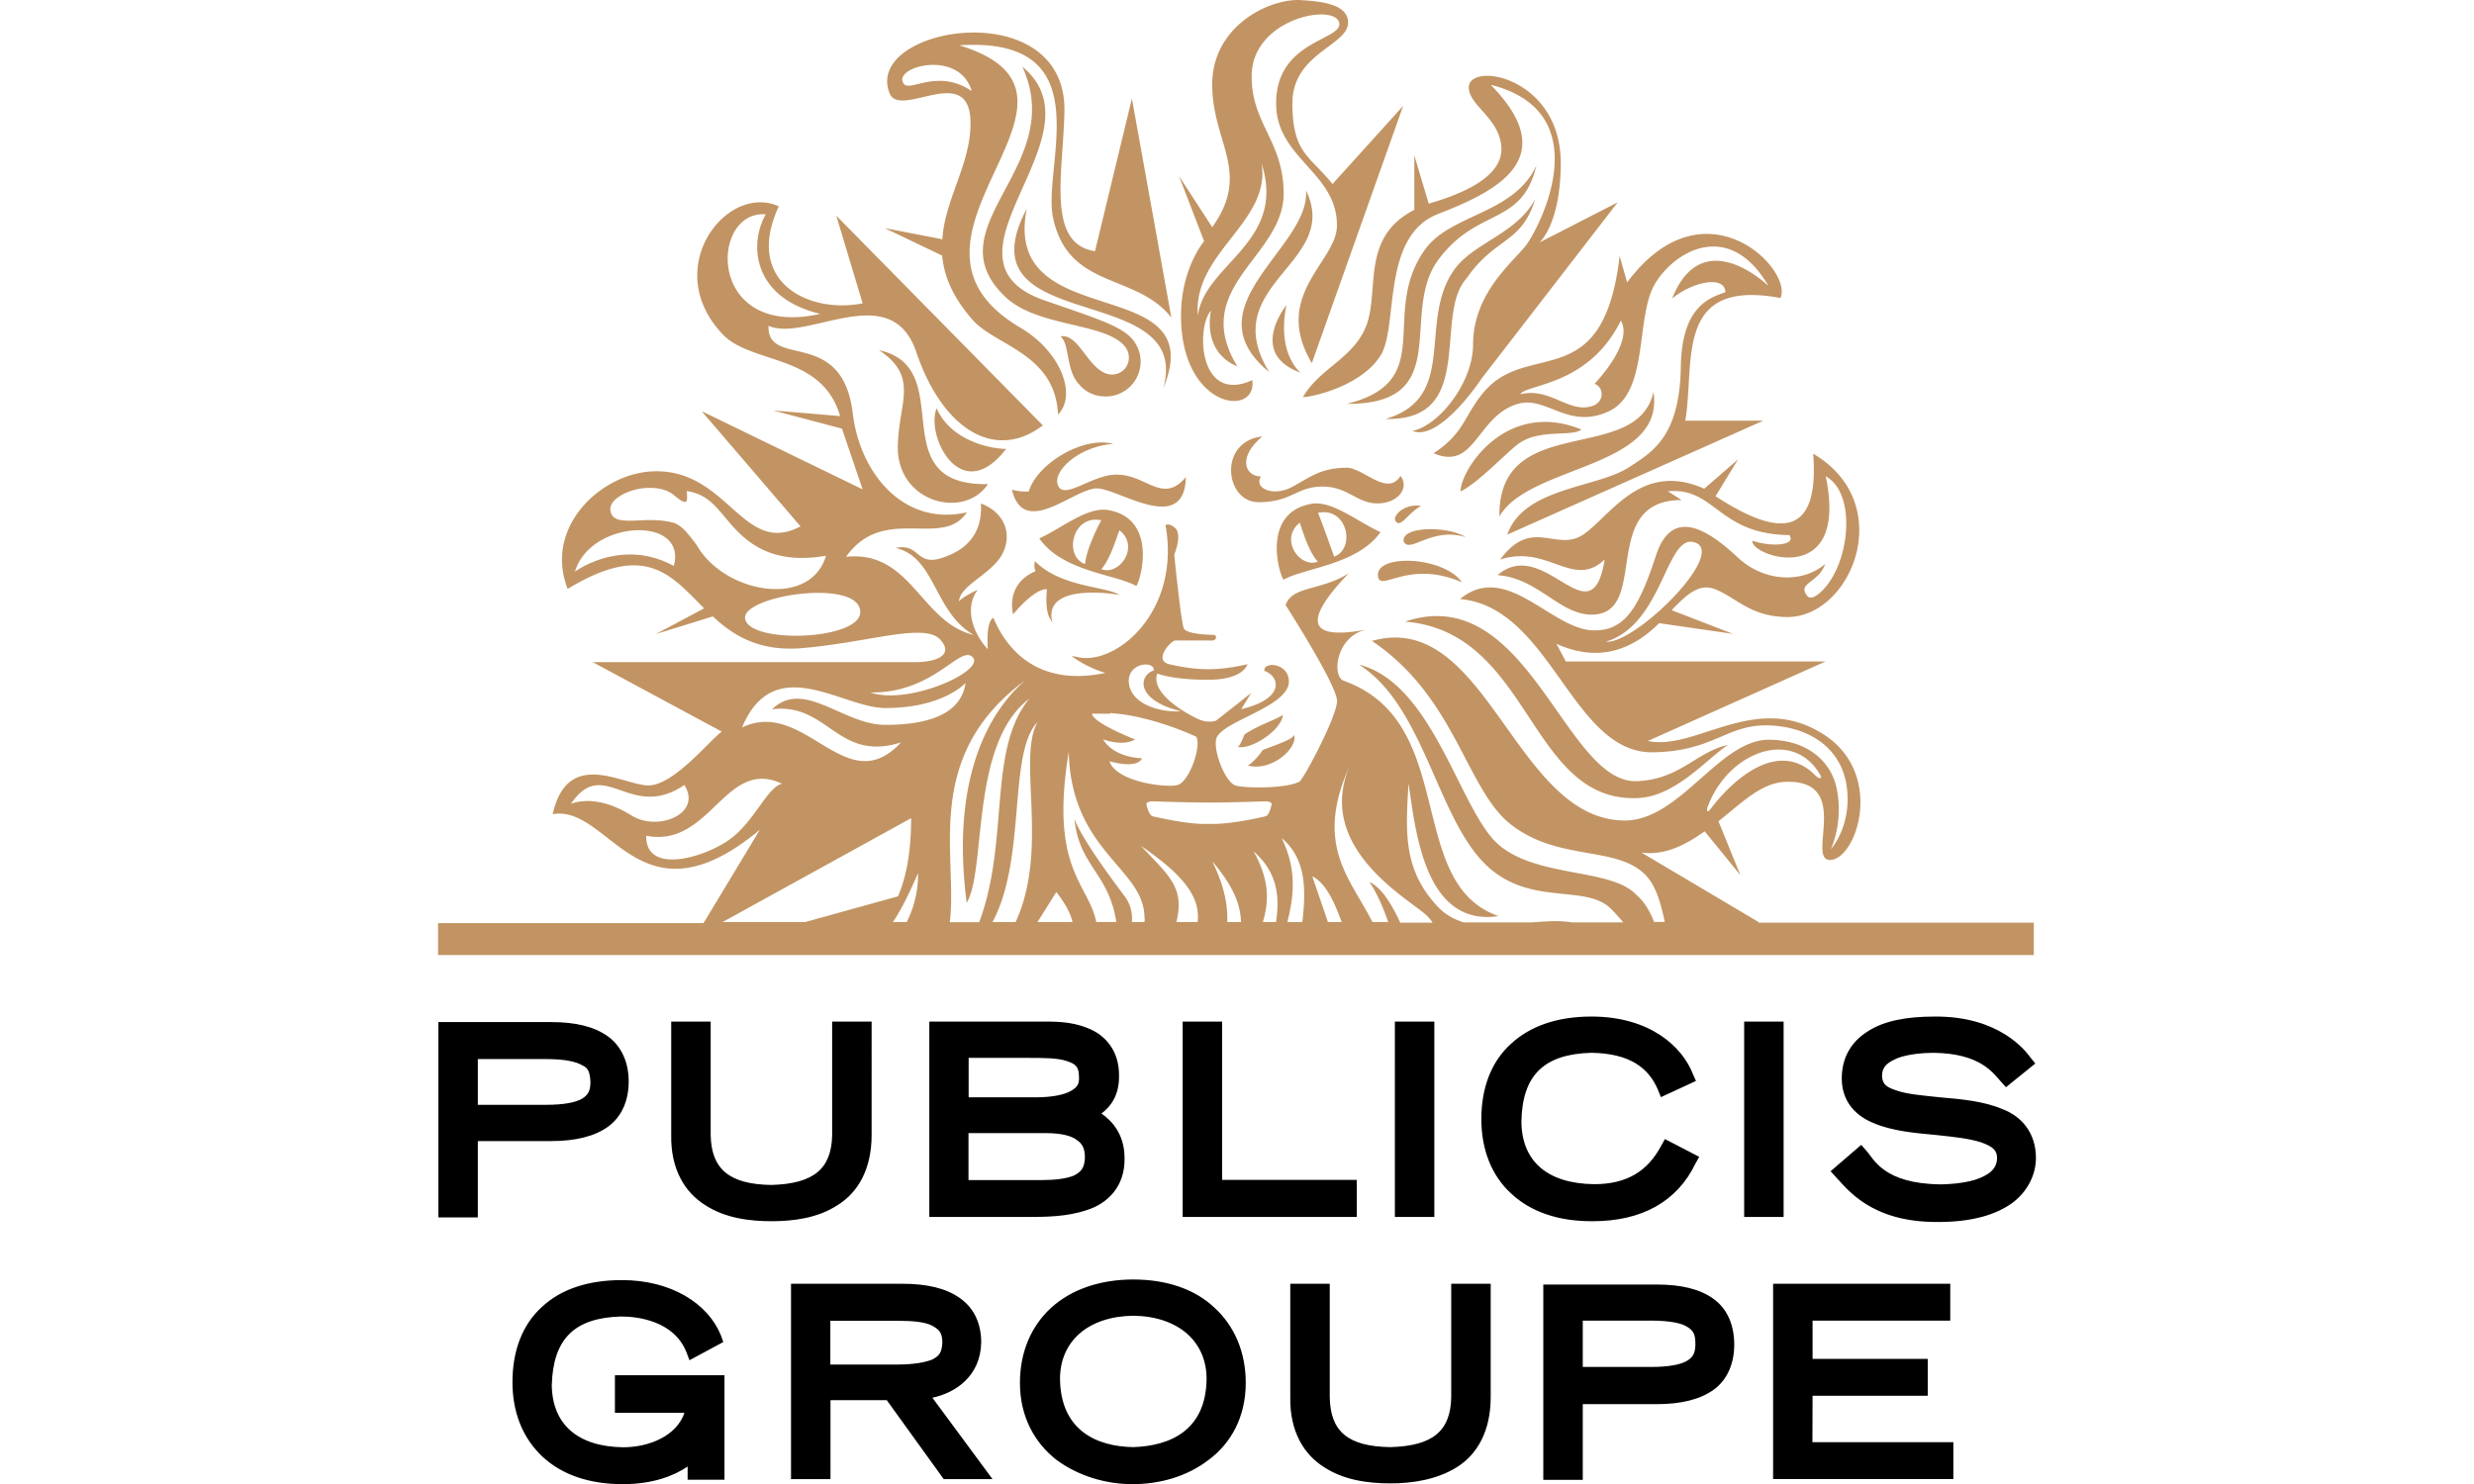
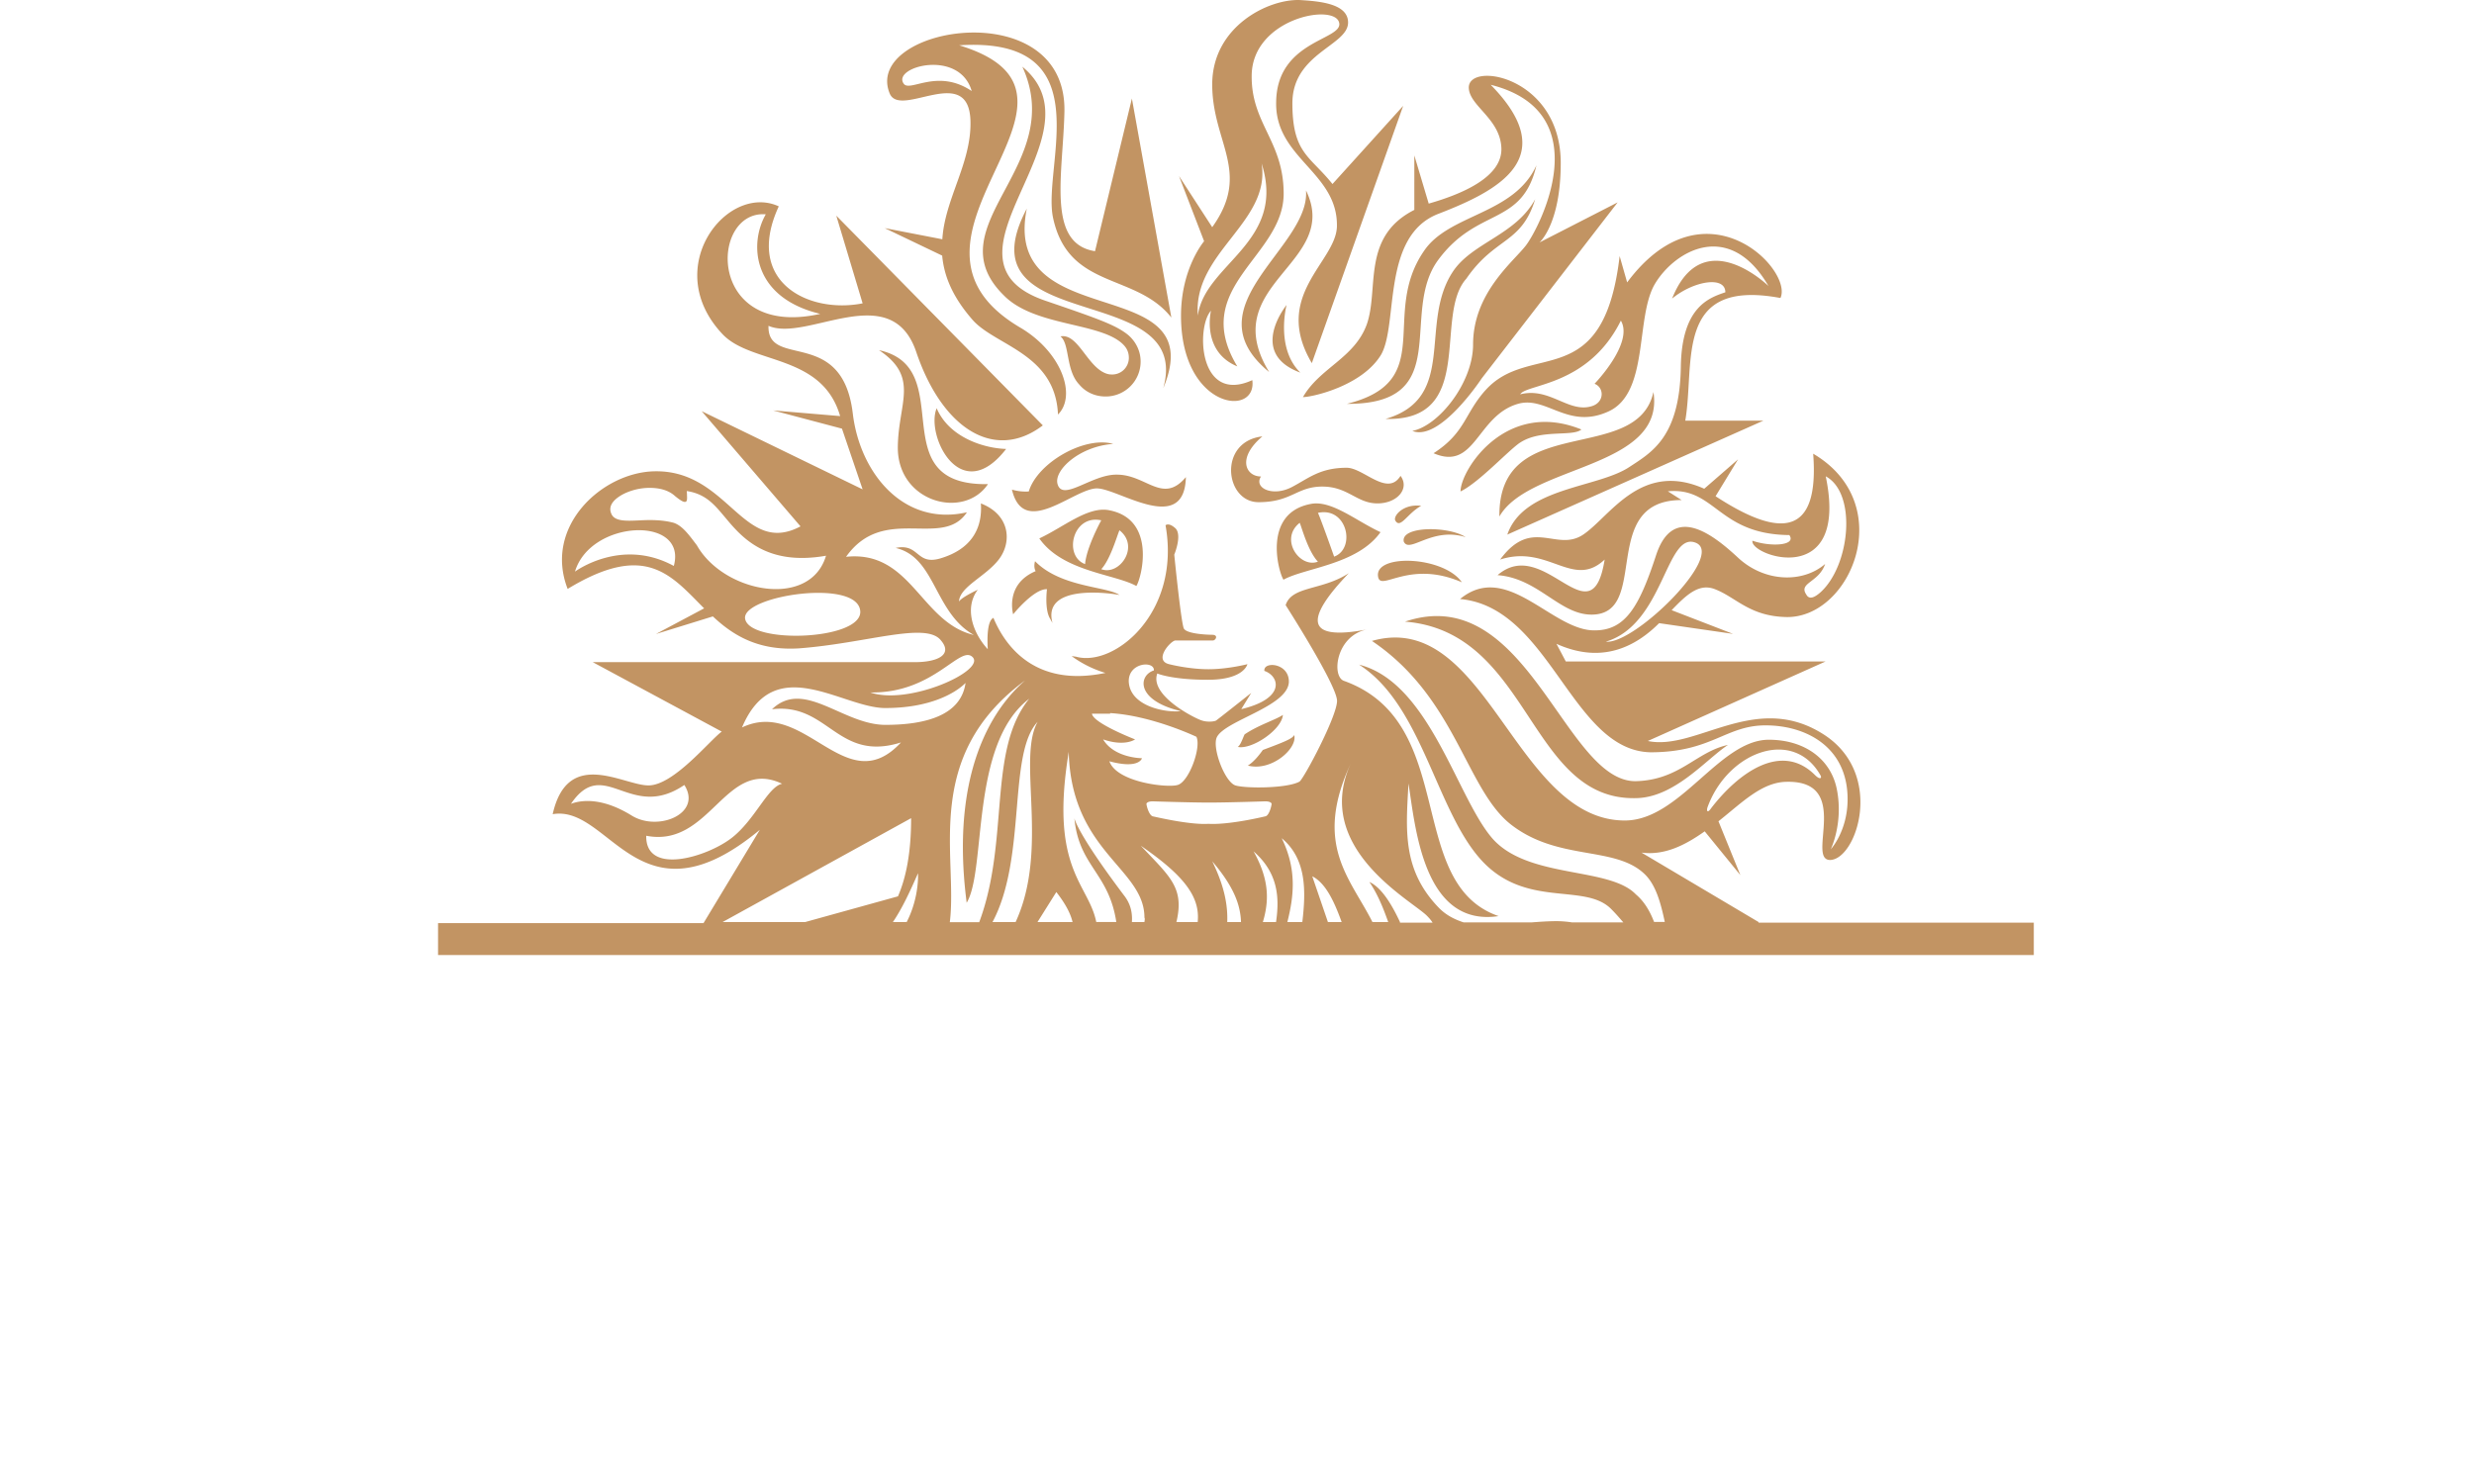
<svg xmlns="http://www.w3.org/2000/svg" id="Layer_1" data-name="Layer 1" viewBox="0 0 4182 2509.46">
  <title>publicis</title>
-   <path d="M807.73,1929.36H931.6c40.09,0,72.93-7.5,96.21-24.31s34.91-44.48,34.91-76.29-11.64-59.22-34.91-76.29c-23.28-16.81-55.09-24.31-96.21-24.31H741v330.25h66.72V1929.36h0ZM998.07,1829c0,15.78-4.14,22.24-13.71,28.45-10.6,6.46-30.78,10.6-61.29,10.6H807.73v-77.35H923.07c30.78,0,50.69,4.14,61.29,10.6,9.57,4.4,12.67,10.6,13.71,27.67h0v0ZM1304,2064.87c-37,0-78.36-5.17-112.24-27.41-33.88-21.21-58.19-60.26-57.16-118.45V1727.37h66.72V1919c1,57.16,30.78,83.54,102.67,84.57,71.9-2.07,101.64-27.41,102.67-84.57V1727.37h66.72V1919c0,58.19-23.28,97.24-57.16,118.45C1382.38,2059.71,1341,2064.87,1304,2064.87ZM1837.29,2046c33.88-10.6,64.66-39.05,63.62-87.93,0-39.05-20.17-62.33-39.05-75.26,15.78-11.64,29.74-30.78,29.74-62.33,1-45.52-25.35-71.9-54.05-82.5-28.45-11.64-59.22-10.6-77.33-10.6h-189.3v330.26h168.36c26.12,0,64.14,0,98-11.64h0ZM1815,1987.8c-12.67,5.17-31.81,7.5-53,7.5H1637.12v-79.4h130.09c25.35,0,43.45,4.14,53,11.64,9.57,6.46,13.71,14.74,13.71,29.74-0.76,17.59-6.2,24.06-18.87,30.52h0Zm-5.17-143c-11.64,6.47-31.81,10.6-60.26,10.6H1637.38v-66.69H1737c25.34,0,50.69,0,65.69,5.17,15.78,5.17,21.21,9.57,21.21,27.41,0.78,11.9-3.36,17.33-14,23.54h0Zm483.62,212.84h-294.3V1727.37h66.72V1995H2293.5v62.59h0Zm64.4-330.26h66.72v330.26h-66.71V1727.37h0ZM2872.3,1956l-6.46,11.64c-30.78,63.62-90,97.24-173.54,97.24h-2.07c-56.12,0-102.67-15.78-135.52-46.55-32.84-29.74-50.69-74-50.69-125.95,0-53,16.81-97.24,49.65-127,32.85-30.77,79.4-46.55,136.55-46.55,98.54,0,153.36,50.69,171.46,97.24l5.17,11.64-59.23,27.41-5.17-12.67c-15.78-37-47.59-61.29-112.24-62.33-80.43,2.07-117.41,38-118.45,117.41,1,65.69,43.45,103.71,122.85,104.74,57.15,0,91-23.27,113.27-64.65l6.47-11.64,57.93,30h0Zm76,101.64V1727.37H3015v330.26H2948.3Zm493.19-99.57c0,26.38-12.67,55.09-39.05,75.26-27.41,20.17-67.76,32.85-125.95,32.85h-3.1c-110.17,0-150.26-55.09-169.4-75.26l-9.57-10.6,51.72-44.48,8.54,9.57c12.67,13.71,28.45,56.12,125.95,57.16,8.53,0,34.91-1,57.15-7.5,23.28-7.5,38-18.1,38-37,0-12.67-6.47-19.14-26.38-26.38-19.14-6.47-47.59-9.57-77.33-12.67-33.88-3.1-71.9-6.47-102.67-19.14-30.78-11.64-56.12-35.95-56.12-76.29,0-33.88,14.74-61.29,43.45-79.4,27.41-18.1,65.69-25.35,113.28-25.35,108.88-1,153.36,57.16,161.9,68.79l8.53,10.6-49.65,40.09-8.54-9.57c-12.67-13.71-33.88-47.59-113.27-48.62-18.1,0-42.41,2.07-60.26,8.54-18.1,7.5-27.41,14.74-27.41,30.78,1,12.67,5.17,18.1,24.31,24.31,18.1,6.47,44.48,8.54,74,11.64,35.95,3.1,74,6.47,105.78,20.17,30.77,11.64,56.12,39,56.12,82.5h0Zm-2402,367.23h185.17v176.64h-62.33v-22.23c-23.28,15.78-59.22,29.74-108.88,29.74h-1c-56.12,0-102.67-15.78-135.52-46.55s-50.69-74-50.69-125.95c0-53,16.81-97.24,49.66-127,32.84-30.78,79.4-45.52,135.52-45.52,82.5,0,145.09,39.05,167.07,93.1l4.14,11.64-57.16,30.78-5.17-13.71c-21.21-53-82.5-60.26-110.17-60.26-79.4,2.07-115.34,38-117.41,116.38,1,65.69,43.45,103.71,120.52,104.74,45.52,0,91-20.17,103.71-58.19H1039.46v-63.62h0Zm619.14-55.09c0-31.81-11.64-58.19-35.95-75.26-23.28-16.81-56.12-24.31-97.24-24.31H1337.12v330.27h66.72V2367.46H1499l96.21,133.45h82.5L1576.1,2363.32c40.09-8.53,81.21-37,82.5-93.1h0Zm-65.69,0c-1,16.81-5.17,22.24-16.81,28.45-12.67,5.17-32.84,8.54-59.22,8.54H1403.6v-74h113.27c26.38,0,47.59,2.07,59.22,8.53s16.82,11.68,16.82,28.49h0Zm322.76-106.81c-56.12,0-104.74,16.81-138.62,47.59s-53,75.26-53,127c0,58.19,25.35,101.64,61.29,130.09,37,27.41,83.53,41.38,129.05,41.38s92.07-12.67,129.05-41.38c37-27.41,62.33-71.9,62.33-130.09,0-51.72-19.14-96.21-53-127-32.36-30.77-80-47.58-137.1-47.58h0Zm123.88,168.1c-1,86.9-61.29,113.28-123.88,115.35-62.33-1-122.85-28.45-123.88-115.35,0-63.62,47.59-105.77,123.88-106.81,76,1,123.88,43.46,123.88,106.82h0Zm413.54-160.86h66.72v191.64c0,58.19-23.28,97.24-57.15,118.45s-75.26,27.41-112.24,27.41-78.36-5.17-112.24-27.41c-33.88-21.21-58.19-60.26-57.16-118.45V2170.65h66.73v191.64c1,58.19,30.77,83.53,102.67,84.57,71.9-2.07,101.64-27.41,102.67-84.57V2170.65h0Zm443.53,25.6c-23.27-16.81-55.09-24.31-96.21-24.31H2608.76v330.26h66.72v-128H2800.4c40.09,0,72.93-7.5,96.21-24.31s34.91-44.48,34.91-76.29c0-33.1-11.64-60.52-34.91-77.33h0v0Zm-30.78,76c0,15.78-4.14,22.24-13.71,28.45-10.6,6.47-30.78,10.6-61.29,10.6H2675.48v-78.36h115.35c30.77,0,51.72,4.14,61.29,10.6,10.6,6.47,13.71,12.93,13.71,28.71h0Zm197.85,166.29h238.19v62.33H2997.21V2170.65h299.48V2233H3063.93v64.66h194.74V2360H3063.93l-0.26,78.62h0v-0.06Z" />
-   <path d="M2972.64,1559L2774.79,1441.6c39.05,5.17,74-12.67,106.81-35.95l60.26,74-37-91c40.09-31.81,72.93-65.69,114.31-66.72,112.24-3.1,33.88,131.12,74,132.15,45.52,0,95.17-149.22-14.74-214.91-113.27-68.79-212.59,30.78-293,13.71L3086,1118.4H2646.79L2631,1088.58c79.4,35.95,136.55,2.07,173.54-34.91l124.91,18.1-103.71-40.06c24.31-25.35,45.52-45.52,71.9-35.95,37,13.71,59.23,46.55,122.84,47.59,108.88,1,188.28-191.64,44.48-276.21,10.6,137.59-53,145.09-165,71.9l38-62.33-57.15,49.66C2774,778.71,2722,872.89,2676.53,903.71s-86.9-30.78-140.69,42.41c81.46-26.38,122.85,50.69,176.64,0-22.24,138.62-101.64-42.41-181,26.38,68.79,5.17,104.74,66.72,158.79,66.72,100.6,0,10.6-193.71,152.33-193.71l-23.31-14.8c80.43-7.5,84.57,72.93,205.35,74,12.67,18.1-31.81,20.17-62.33,9.57-5.17,25.35,164,83.54,123.88-108.88,53,28.45,41.38,150.26-8.53,195.77-9.57,8.54-19.14,13.71-24.31,4.14-13.71-20.17,21.21-20.17,31.81-51.72-38,32.84-102.67,30.78-147.16-10.6s-110.17-91-138.62-4.14-51.73,127-103.71,127c-71.9,1-148.19-118.45-227.59-53,152.33,13.71,188.27,256,321.72,259.14,103.71,0,127-45.52,194.74-45.52s138.62,35.95,138.62,124.91c0,54.05-28.45,84.57-28.45,84.57s21.21-43.45,10.6-99.57c-9.57-53-55.09-85.6-115.34-85.6-83.54,0-150.26,136.55-243.36,136.55-186.21,0-233.79-358.71-427.5-303.62,142.76,96.21,158.79,251.9,235.86,311.12,78.36,60.26,171.46,35.95,222.15,80.43,21.21,18.1,29.74,49.66,37,83.54H2796c-6.46-16.81-15.78-33.88-30.78-46.55-44.48-46.55-178.71-26.38-240.26-92.07-61.29-66.72-106.81-265.6-227.59-296.38,105.78,67.76,129.05,242.33,204.31,327.93s175.6,40.09,221.12,84.57c8.54,8.53,14.74,15.78,21.21,23.28h-86.9a179.37,179.37,0,0,0-25.35-2.07c-13.71,0-28.45,1-42.41,2.07H2474c-15.77-5.17-30.77-12.67-43.45-26.38-60.26-63.62-54.05-130.09-49.66-208.45,11.64,74,25.35,243.36,152.33,224.22-159.83-55.09-66.73-327.93-261.47-397.76-21.21-7.5-13.71-76.29,39.05-86.9-105.77,20.17-104.74-18.1-30.77-95.17-45.52,29.74-96.21,21.21-106.81,54.05,0,0,86.9,135.52,86.9,161.9s-57.16,133.45-63.62,136.55c-21.21,11.64-91,11.64-107.84,6.47-18.1-5.17-40.09-63.62-31.81-81.47,13.71-28.45,119.48-51.72,121.81-93.1,1-32.84-43.45-35.95-41.38-19.14,25.35,8.53,37,46.55-39.05,64.65l16.81-27.41s-56.12,44.48-59.22,46.55-15.78,3.1-24.31,0c-8.54-2.07-89-41.38-75.26-79.4,0,0,24.31,10.6,85.6,10.6s66.72-26.38,66.72-26.38-32.84,8.54-65.69,8.54c-33.88,0-66.72-8.54-66.72-8.54-26.38-6.46,2.07-39.05,10.6-40.09h63.62c4.14,0,9.57-8.53,0-9.57-6.46,0-46.55-1-49.65-11.64-5.17-16.81-15.78-123.88-15.78-123.88s13.71-32.85,2.07-44.48c-11.64-10.6-16.81-5.17-16.81-5.17,26.38,148.19-86.9,240.26-151.29,222.16l-7.5-1a186.88,186.88,0,0,0,57.15,28.45c-120.52,25.34-170.43-47.59-189.31-93.1-10.6,5.17-10.6,33.88-9.57,53-25.34-27.41-40.09-69.83-16.81-100.6-30.78,14.74-31.81,20.17-31.81,20.17,1-25.34,45.52-42.41,67.76-71.9,22.24-29.74,18.1-75.26-30.78-94.14,3.1,45.52-19.14,77.33-65.69,92.07-44.48,14.74-37-25.34-78.36-16.81,67.76,15.78,64.65,108.88,132.15,147.16-90-21.21-105.78-143.79-216-132.16,63.62-90,162.93-12.67,204.31-75.26-106.81,24.31-180-65.69-192.67-165-16.79-150.32-145.06-76.35-142.74-150.32,64.66,28.45,207.41-81.47,249.83,44.48,44.48,131.12,133.45,185.17,213.88,123.88L1413.67,364.71l44.48,148.19c-91,18.1-201-36-141.73-164-86.9-40.09-201,103.71-95.17,216,48.63,51.75,168.37,32.86,198.89,138.64l-113.28-9.57,116.38,30.79,34.91,102.67L1186.1,695.22,1353.17,890c-97.24,51.72-121.81-96.21-247.5-93.1-87.93,2.07-187.24,93.1-146.12,198.88,132.16-80.43,174.57-23.28,230.69,32.84L1108.78,1072l96.23-29.74c33.88,31.81,76.29,58.19,145.09,54.05,114.31-8.54,214.91-45.52,240.26-13.71,20.17,23.28-3.1,37-44.48,37H1002L1220,1237c-21.21,15.77-81.46,91-123.88,91s-136.53-64.63-161.88,48.67c97.24-16.81,146.12,195.78,350.17,26.38l-95.17,157.76H740.48v54.05H3437.9v-54.83H2972.64V1559ZM2866.86,917.89c49.65,21.21-104.74,172.5-152.33,167.07,98.54-29.48,101.64-188.25,152.33-167.07h0ZM2887,1363.23c34.91-93.1,145.09-133.45,190.6-51.73,2.07,4.14-1,7.5-9.57-1-57.15-57.15-130.09-3.1-175.6,56.12-6.47,9.57-8.54,4.14-5.43-3.36h0v0ZM1294.46,362.37C1266,412,1271.17,503.06,1386.53,530.71,1193.85,573.92,1199.29,354.87,1294.46,362.37ZM1139,956.94c-89-48.62-167.07,9.57-167.07,9.57C998.07,878.58,1162.29,871.34,1139,956.94Zm39-34.91c-13.71-18.1-24.31-32.85-39-38-19.14-5.17-39-5.17-58.19-4.14-22.24,1-42.41,2.07-47.59-11.64-4.14-9.57,0-19.14,11.64-27.41,11.64-8.54,29.74-14.74,47.59-15.78,20.17-1,37,3.1,48.62,13.71,11.64,9.57,15.78,10.6,18.1,9.57,3.1-1,2.07-8.54,2.07-12.67,0-3.1-1-6.47,1-5.17,31.81,5.17,46.55,24.31,63.62,44.48,27.41,32.84,68.79,82.5,170.43,64.66-26.9,90.52-172.76,62.85-218.28-17.58h0Zm81.47,123.88c-5.17-39.05,192.67-68.79,194.74-11.64,1,48.62-188.26,55.09-194.72,11.64h0Zm691,87.67c-26.38,8.54-30.78,50.69,45.52,68.79-24.31,3.1-85.6-7.5-87.93-49.66-1-32.84,43.49-35.94,42.46-19.13h0Zm-74.18,72.13c70.86,4.14,146.12,40.09,146.12,40.09,8.53,18.1-12.67,76.29-31.81,81.47-16.81,5.17-102.67-4.14-115.34-40.09,50.69,13.71,55.09-5.17,55.09-5.17s-46.55,0-65.69-31.81c37,12.67,54.05,0,54.05,0s-70.86-27.41-72.93-43.45h30.78v-1h-0.26v0Zm-231.72-94.14c20.17,23.28-108.88,81.47-173.53,59.22,108.1,2.1,152.58-82.47,173.53-59.19v0Zm-147.93,85.6c74,0,117.41-24.31,135.52-42.41-7.5,53-63.62,70.86-135.52,70.86s-137.59-78.36-191.64-26.38c95.17-11.64,110.17,90,218,56.12-93.1,100.6-161.9-76.29-268.71-25.34,54.85-130.06,169.16-32.82,242.35-32.82v0Zm-531.46,161.9c56.12-82.5,99.57,30.78,191.64-31.81,30.77,48.62-44.48,79.4-89,51.72-44.2-27.38-79.37-28.42-102.65-19.88v0Zm271,58.19c-41.38,31.81-145.09,63.62-143.79-4.14,108.88,21.21,133.45-133.45,229.66-87.93-24.55,5.46-45.76,61.32-85.84,92.1ZM1221.53,1559l318.62-175.6c0,58.19-8.53,100.6-22.24,132.16L1361.17,1559H1221.53Zm311.12,0h-23.28c15.77-23.28,28.45-50.69,42.41-82.5C1552.55,1495.65,1548.42,1528.49,1532.65,1559Zm72.93,0c13.71-112.24-47.59-279.31,127-408.36-23.28,21.21-132.16,116.38-98.53,375.78,33.88-56.12,5.17-268.71,105.78-345-70.86,86.9-32.84,239.22-84.57,377.84h-49.65V1559h0Zm111.21,0h-39.05c58.19-108.88,25.35-284.74,76.29-338.54C1718.84,1282.8,1773.94,1435.39,1716.79,1559Zm37,0,31.81-50.69c15.78,20.17,24.31,37,27.41,50.69h-59.22Zm180.78,0h-21.21c1-15.78-2.07-30.78-13.71-45.52-80.43-106.81-83.53-130.09-83.53-130.09,7.5,81.46,58.19,92.07,70.86,175.6H1853.1c-12.67-63.62-76.29-87.93-48.62-274.14l2.07-13.71c4.14,169.4,128,196.81,128,280.34,1.29,2.35,0,5.45,0,7.52h0Zm90,0h-35.95c13.71-58.19-10.6-76.29-60.26-129.05,73.94,50.95,100.58,86.9,96.19,129.05h0Zm-76-178.71c-6.47-2.07-10.6-18.1-10.6-21.21,0-1,2.07-4.14,10.6-4.14,0,0,63.62,2.07,95.17,2.07,32.84,0,94.14-2.07,95.17-2.07,8.53,0,10.6,3.1,10.6,4.14,0,3.1-4.14,20.17-10.6,21.21,0,0-60.26,14.74-96.21,12.67-32.9,2.08-93.15-12.67-94.19-12.67h0.06ZM2074.51,1559c1-27.41-4.14-59.22-25.35-102.67,37,43.45,47.59,74,48.62,102.67h-23.27Zm82.5,0h-22.24c9.57-32.84,12.67-68.79-15.78-119.48,41.12,35.95,44.22,77.33,38,119.48h0Zm44.48,0h-25.35c10.6-42.41,16.81-87.93-9.57-141.72,42.1,34.91,41.07,89,34.86,141.72h0.06Zm43.19,0-26.44-77.3c21.21,10.6,35.95,39.05,49.65,77.33h-23.28Zm121.81,0c-15.77-33.88-32.85-59.22-51.72-67.76,13.71,20.17,23.28,43.45,31.81,67.76h-26.64c-38-75.26-100.6-131.12-35.95-269.74-65.69,141.72,96.21,229.65,127,258.1,3.1,3.1,7.5,7.5,10.6,12.67h-55.09v-1ZM2131.6,805.65c-12.67,19.14,19.14,34.91,51.73,18.1,28.45-14.74,47.59-32.84,93.1-32.84,28.45,0,68.79,49.66,91,13.71,15.78,21.21-5.17,46.55-39.05,46.55-34.91,0-49.65-28.45-93.1-28.45s-51.72,26.38-107.84,26.38c-57.16,0-68.79-102.67,6.46-111.21C2090.22,774.87,2106,805.65,2131.6,805.65Zm465.52-526c-24.31,103.71-99.57,69.83-166,159.83s28.45,244.4-154.4,243.36c153.36-38,56.12-150.26,130.09-258.1,42.12-63.4,152.29-61.33,190.31-145.13v0ZM2174.8,515.71s-19.14,72.93,23.28,114.31C2108.33,597.2,2174.8,515.71,2174.8,515.71Zm420.26-179c-23.28,76.29-67.76,63.62-116.38,134.48-56.12,62.33,18.1,241.29-136.55,237.16,122.85-36,55.09-161.9,114.31-249.83,32.85-48.56,105.78-61.23,138.62-121.75v-0.06Zm-25.6,411.72c-19.14,12.67-69.83,67.76-100.6,82.5,0-35.95,76.29-156.72,204.31-104.74-14.75,12.73-68.54-1-103.71,22.3v-0.06Zm-91.81,159.83c-57.16-18.1-95.17,28.45-104.74,7.5-5.43-26.58,76-26.58,104.74-7.44v-0.06Zm56.9-34.91c-2.07-178.71,232.76-85.6,260.43-210.52,20.17,130.09-210.52,122.59-260.43,210.52h0Zm-63.36,111.21c-90-39.05-137.59,16.81-141.72-9.57-6.46-39.28,110.94-34.86,141.71,9.62v-0.05ZM2207.65,322c60.26,123.88-153.36,157.76-62.33,307C2009.8,517.8,2215.15,418.49,2207.65,322ZM2092.3,1262.89c5.17-3.1,9.57-18.1,11.64-21.21,23.28-15.77,51.73-24.31,64.65-32.84-2.07,25.35-53,59.22-76.29,54.05h0Zm-217-400.09c-35.95-7.5-77.33,28.45-118.45,47.59,39.05,56.12,128,60.26,164,80.43,8.52-12.67,34.9-112.24-45.53-128h0Zm-41.12,91c-37-13.71-21.21-84.57,27.41-74-3.08,5.25-25.32,47.66-27.39,74Zm27.41,8.54c15.78-16.81,27.41-59.22,30.78-65.69,34.93,27.45,0,77.36-30.76,65.72Zm-7.24-136.55c-39.05,0-123.88,85.6-143.79,2.07A83.76,83.76,0,0,0,1739,831c14.74-48.62,94.14-94.14,142.76-80.43-57.16,4.14-100.6,44.48-94.14,67.76,8.53,30.78,58.19-16.81,100.6-15.78,49.66,0,77.33,50.69,116.38,4.14-2.33,99.57-114.31,19.14-150.26,19.14h0ZM1993,297.71l42.41,110.17s-39.05,45.52-39.05,126c0,157.76,129.05,172.5,120.52,108.88-91,41.38-95.17-90-69.83-117.41,0,0-16.81,68.79,44.48,94.14-81.47-134.48,78.36-185.17,78.36-292,0-89-55.09-118.45-54.05-199.91C2116.84,29,2262,3.65,2264,40.63c1,27.41-105.78,29.74-106.81,132.15C2155.16,267.95,2262,291.23,2259.9,383.3c-2.07,60.26-110.17,116.38-42.41,230.69l154.4-435-119.5,132.18c-38-47.59-67.76-51.72-67.76-136.55s94.14-97.24,94.14-136.55c0-31.81-47.59-35.95-81.47-38-53-2.07-148.19,44.48-148.19,142.76,0,98.53,66.72,148.19,0,241.29L1993,297.71h0Zm139.66-21.21c42.41,133.45-96.21,169.4-107.84,257.07-8.56-106.8,123.59-157.49,107.82-257.06h0ZM1779.1,1053.41l-4.14-7.5c-9.57-15.78-5.17-49.66-5.17-49.66-22.24-1-57.15,42.41-57.15,42.41s-14.74-50.69,38-72.93c-4.14-7.5-1-16.81-1-16.81,43.45,44.48,121.81,42.41,142.76,57.16,0-.52-132.41-23.79-113.28,47.33h0Zm-283.7-667.76,97.24,46.55c3.1,33.88,16.81,68.79,50.69,107.84,38,44.48,140.69,57.16,145.09,160.86,31.81-31.81,6.47-104.74-62.33-146.12-261.46-152.33,176.64-392.59-104.74-478.19,243.36-15.77,139.66,204.31,158.79,292,26.38,121.81,139.66,92.07,199.91,168.36L1913.33,166.6,1851,424.71C1768.5,412,1797,294.62,1799.29,188.85c4.14-202.24-341.9-143.79-295.35-30.78,18.07,43.44,135.52-54.06,136.55,48.64,1,69.83-43.45,130.09-47.59,197.85l-97.5-18.88h0v0Zm32.85-243.36c-23.28-28.45,93.1-61.29,114.31,11.64-57.16-38.28-102.68,1-114.32-11.64h0Zm438.1,514.14c51.73-185.17-346-85.6-230.69-303.62-43.45,215.9,314.22,103.7,230.68,303.61h0ZM2375,1051.08c206.38-69.83,269.74,272.07,390.52,269.74,74-2.07,101.64-49.66,155.43-61.29-37,24.31-90,89-155.43,90-182.07,4.4-177.93-281.38-390.52-298.45h0ZM1908.17,604.71c0-8.53-3.1-15.78-9.57-22.24-38-38-150.26-29.74-202.24-83.53-118.45-117.41,108.88-218,31.81-386.12,141.72,116.38-166,325.86,39.05,395.69,86.9,29.74,116.38,40.09,137.59,56.12,13.71,10.6,23.28,27.41,23.28,46.55a59,59,0,0,1-58.88,59.22h-0.34c-18.1,0-33.88-7.5-44.48-20.17-23.28-24.31-15.78-68.79-31.81-81.47,27.41-5.17,42.41,42.41,69.83,59.22,5.17,3.1,10.6,5.17,15.78,5.17A28.11,28.11,0,0,0,1908.12,607q0.08-1.15.06-2.3h0Zm-324.83,85.6c21.21,49.66,80.43,67.76,117.41,68.79-77.07,99.61-136.55-23.28-117.41-68.8h0Zm526,604.14c10.6-6.47,20.17-19.14,25.34-26.38,33.88-12.67,50.69-19.14,53-25.34,6.26,22.23-38.22,62.32-78.31,51.71h0Zm293-439.14c-23.28,12.67-34.91,39.05-43.45,25.34-5.12-7.24,12.72-29.48,43.5-25.35h0Zm-68.79,44.48c-41.38-19.14-83.53-55.09-118.45-47.59-81.46,15.77-54.05,115.34-45.52,128,36-20.15,125-25.33,164-80.41h0Zm-78.36,41.38s-24.31-68.79-27.41-74c49.7-10.83,64.44,60.29,27.45,74h0ZM2197,884c3.1,6.46,13.71,47.59,30.78,65.69C2197,961.34,2162.12,911.42,2197,884Zm314.22-224.48c-35.95,40.09-33.88,71.9-87.93,106.81,70.86,30.78,72.93-63.62,142.76-83.53,48.62-13.71,84.57,44.48,153.36,12.67s44.48-159.83,78.36-216,125.95-108.88,191.64,4.14c0,0-111.21-108.88-162.93,21.21,35.95-29.74,90-39,90-10.6-28.45,9.57-74,25.35-75.26,127-2.07,118.45-49.66,143.79-86.9,168.36-54.05,35.95-178.71,33.88-206.38,114.31l432.93-192.67H2848.76C2865.58,614,2828.6,470,3009.63,503.87c22.24-47.59-128-202.24-259.14-26.38L2737.82,433c-27.41,234-151.29,143-226.55,226.55h0Zm228.66-117.42c22.24,38-44.48,106.81-44.48,106.81,16.81,6.47,16.81,31.81-5.17,38-39.05,11.64-70.86-32.85-120.52-20.17C2580.06,648.92,2684.8,653.32,2739.88,542.11ZM1517.65,758.06c0-76.29,38-119.48-31.81-166,136.55,29.71,2.07,229.65,184.17,226.52C1629.88,878.58,1518.67,850.13,1517.65,758.06Zm873.1-403.19V262.8l24.31,81.47c55.09-15.78,124.91-44.48,122.84-94.14s-54.05-70.86-55.09-101.64c-1-45.52,155.43-19.14,155.43,127,0,103.71-35.95,134.48-35.95,134.48l132.16-67.76L2504.8,639.61s-70.86,107.84-117.41,89c44.48-8.53,102.67-81.46,102.67-146.12,0-86.9,67.76-139.66,89-167.07C2601.3,387,2705,189.9,2519.83,143.35c120.52,122.84,13.71,178.71-87.93,218-97.24,37-67.76,186.21-97.24,238.19-31.81,53-116.38,71.9-132.15,71.9,28.45-49.65,86.9-65.69,107.84-122.84,21.21-60.26-9.57-148.19,80.43-193.71h0Z" style="fill:#c29463" />
-   <rect width="4182" height="2509.46" style="fill:none" />
+   <path d="M2972.64,1559L2774.79,1441.6c39.05,5.17,74-12.67,106.81-35.95l60.26,74-37-91c40.09-31.81,72.93-65.69,114.31-66.72,112.24-3.1,33.88,131.12,74,132.15,45.52,0,95.17-149.22-14.74-214.91-113.27-68.79-212.59,30.78-293,13.71L3086,1118.4H2646.79L2631,1088.58c79.4,35.95,136.55,2.07,173.54-34.91l124.91,18.1-103.71-40.06c24.31-25.35,45.52-45.52,71.9-35.95,37,13.71,59.23,46.55,122.84,47.59,108.88,1,188.28-191.64,44.48-276.21,10.6,137.59-53,145.09-165,71.9l38-62.33-57.15,49.66C2774,778.71,2722,872.89,2676.53,903.71s-86.9-30.78-140.69,42.41c81.46-26.38,122.85,50.69,176.64,0-22.24,138.62-101.64-42.41-181,26.38,68.79,5.17,104.74,66.72,158.79,66.72,100.6,0,10.6-193.71,152.33-193.71l-23.31-14.8c80.43-7.5,84.57,72.93,205.35,74,12.67,18.1-31.81,20.17-62.33,9.57-5.17,25.35,164,83.54,123.88-108.88,53,28.45,41.38,150.26-8.53,195.77-9.57,8.54-19.14,13.71-24.31,4.14-13.71-20.17,21.21-20.17,31.81-51.72-38,32.84-102.67,30.78-147.16-10.6s-110.17-91-138.62-4.14-51.73,127-103.71,127c-71.9,1-148.19-118.45-227.59-53,152.33,13.71,188.27,256,321.72,259.14,103.71,0,127-45.52,194.74-45.52s138.62,35.95,138.62,124.91c0,54.05-28.45,84.57-28.45,84.57s21.21-43.45,10.6-99.57c-9.57-53-55.09-85.6-115.34-85.6-83.54,0-150.26,136.55-243.36,136.55-186.21,0-233.79-358.71-427.5-303.62,142.76,96.21,158.79,251.9,235.86,311.12,78.36,60.26,171.46,35.95,222.15,80.43,21.21,18.1,29.74,49.66,37,83.54H2796c-6.46-16.81-15.78-33.88-30.78-46.55-44.48-46.55-178.71-26.38-240.26-92.07-61.29-66.72-106.81-265.6-227.59-296.38,105.78,67.76,129.05,242.33,204.31,327.93s175.6,40.09,221.12,84.57c8.54,8.53,14.74,15.78,21.21,23.28h-86.9a179.37,179.37,0,0,0-25.35-2.07c-13.71,0-28.45,1-42.41,2.07H2474c-15.77-5.17-30.77-12.67-43.45-26.38-60.26-63.62-54.05-130.09-49.66-208.45,11.64,74,25.35,243.36,152.33,224.22-159.83-55.09-66.73-327.93-261.47-397.76-21.21-7.5-13.71-76.29,39.05-86.9-105.77,20.17-104.74-18.1-30.77-95.17-45.52,29.74-96.21,21.21-106.81,54.05,0,0,86.9,135.52,86.9,161.9s-57.16,133.45-63.62,136.55c-21.21,11.64-91,11.64-107.84,6.47-18.1-5.17-40.09-63.62-31.81-81.47,13.71-28.45,119.48-51.72,121.81-93.1,1-32.84-43.45-35.95-41.38-19.14,25.35,8.53,37,46.55-39.05,64.65l16.81-27.41s-56.12,44.48-59.22,46.55-15.78,3.1-24.31,0c-8.54-2.07-89-41.38-75.26-79.4,0,0,24.31,10.6,85.6,10.6s66.72-26.38,66.72-26.38-32.84,8.54-65.69,8.54c-33.88,0-66.72-8.54-66.72-8.54-26.38-6.46,2.07-39.05,10.6-40.09h63.62c4.14,0,9.57-8.53,0-9.57-6.46,0-46.55-1-49.65-11.64-5.17-16.81-15.78-123.88-15.78-123.88s13.71-32.85,2.07-44.48c-11.64-10.6-16.81-5.17-16.81-5.17,26.38,148.19-86.9,240.26-151.29,222.16l-7.5-1a186.88,186.88,0,0,0,57.15,28.45c-120.52,25.34-170.43-47.59-189.31-93.1-10.6,5.17-10.6,33.88-9.57,53-25.34-27.41-40.09-69.83-16.81-100.6-30.78,14.74-31.81,20.17-31.81,20.17,1-25.34,45.52-42.41,67.76-71.9,22.24-29.74,18.1-75.26-30.78-94.14,3.1,45.52-19.14,77.33-65.69,92.07-44.48,14.74-37-25.34-78.36-16.81,67.76,15.78,64.65,108.88,132.15,147.16-90-21.21-105.78-143.79-216-132.16,63.62-90,162.93-12.67,204.31-75.26-106.81,24.31-180-65.69-192.67-165-16.79-150.32-145.06-76.35-142.74-150.32,64.66,28.45,207.41-81.47,249.83,44.48,44.48,131.12,133.45,185.17,213.88,123.88L1413.67,364.71l44.48,148.19c-91,18.1-201-36-141.73-164-86.9-40.09-201,103.71-95.17,216,48.63,51.75,168.37,32.86,198.89,138.64l-113.28-9.57,116.38,30.79,34.91,102.67L1186.1,695.22,1353.17,890c-97.24,51.72-121.81-96.21-247.5-93.1-87.93,2.07-187.24,93.1-146.12,198.88,132.16-80.43,174.57-23.28,230.69,32.84L1108.78,1072l96.23-29.74c33.88,31.81,76.29,58.19,145.09,54.05,114.31-8.54,214.91-45.52,240.26-13.71,20.17,23.28-3.1,37-44.48,37H1002L1220,1237c-21.21,15.77-81.46,91-123.88,91s-136.53-64.63-161.88,48.67c97.24-16.81,146.12,195.78,350.17,26.38l-95.17,157.76H740.48v54.05H3437.9v-54.83H2972.64V1559ZM2866.86,917.89c49.65,21.21-104.74,172.5-152.33,167.07,98.54-29.48,101.64-188.25,152.33-167.07h0ZM2887,1363.23c34.91-93.1,145.09-133.45,190.6-51.73,2.07,4.14-1,7.5-9.57-1-57.15-57.15-130.09-3.1-175.6,56.12-6.47,9.57-8.54,4.14-5.43-3.36h0v0ZM1294.46,362.37C1266,412,1271.17,503.06,1386.53,530.71,1193.85,573.92,1199.29,354.87,1294.46,362.37ZM1139,956.94c-89-48.62-167.07,9.57-167.07,9.57C998.07,878.58,1162.29,871.34,1139,956.94Zm39-34.91c-13.71-18.1-24.31-32.85-39-38-19.14-5.17-39-5.17-58.19-4.14-22.24,1-42.41,2.07-47.59-11.64-4.14-9.57,0-19.14,11.64-27.41,11.64-8.54,29.74-14.74,47.59-15.78,20.17-1,37,3.1,48.62,13.71,11.64,9.57,15.78,10.6,18.1,9.57,3.1-1,2.07-8.54,2.07-12.67,0-3.1-1-6.47,1-5.17,31.81,5.17,46.55,24.31,63.62,44.48,27.41,32.84,68.79,82.5,170.43,64.66-26.9,90.52-172.76,62.85-218.28-17.58h0Zm81.47,123.88c-5.17-39.05,192.67-68.79,194.74-11.64,1,48.62-188.26,55.09-194.72,11.64h0Zm691,87.67c-26.38,8.54-30.78,50.69,45.52,68.79-24.31,3.1-85.6-7.5-87.93-49.66-1-32.84,43.49-35.94,42.46-19.13h0Zm-74.18,72.13c70.86,4.14,146.12,40.09,146.12,40.09,8.53,18.1-12.67,76.29-31.81,81.47-16.81,5.17-102.67-4.14-115.34-40.09,50.69,13.71,55.09-5.17,55.09-5.17s-46.55,0-65.69-31.81c37,12.67,54.05,0,54.05,0s-70.86-27.41-72.93-43.45h30.78v-1h-0.26v0Zm-231.72-94.14c20.17,23.28-108.88,81.47-173.53,59.22,108.1,2.1,152.58-82.47,173.53-59.19v0Zm-147.93,85.6c74,0,117.41-24.31,135.52-42.41-7.5,53-63.62,70.86-135.52,70.86s-137.59-78.36-191.64-26.38c95.17-11.64,110.17,90,218,56.12-93.1,100.6-161.9-76.29-268.71-25.34,54.85-130.06,169.16-32.82,242.35-32.82v0Zm-531.46,161.9c56.12-82.5,99.57,30.78,191.64-31.81,30.77,48.62-44.48,79.4-89,51.72-44.2-27.38-79.37-28.42-102.65-19.88v0Zm271,58.19c-41.38,31.81-145.09,63.62-143.79-4.14,108.88,21.21,133.45-133.45,229.66-87.93-24.55,5.46-45.76,61.32-85.84,92.1ZM1221.53,1559l318.62-175.6c0,58.19-8.53,100.6-22.24,132.16L1361.17,1559H1221.53Zm311.12,0h-23.28c15.77-23.28,28.45-50.69,42.41-82.5C1552.55,1495.65,1548.42,1528.49,1532.65,1559Zm72.93,0c13.71-112.24-47.59-279.31,127-408.36-23.28,21.21-132.16,116.38-98.53,375.78,33.88-56.12,5.17-268.71,105.78-345-70.86,86.9-32.84,239.22-84.57,377.84h-49.65V1559h0Zm111.21,0h-39.05c58.19-108.88,25.35-284.74,76.29-338.54C1718.84,1282.8,1773.94,1435.39,1716.79,1559Zm37,0,31.81-50.69c15.78,20.17,24.31,37,27.41,50.69h-59.22Zm180.78,0h-21.21c1-15.78-2.07-30.78-13.71-45.52-80.43-106.81-83.53-130.09-83.53-130.09,7.5,81.46,58.19,92.07,70.86,175.6H1853.1c-12.67-63.62-76.29-87.93-48.62-274.14l2.07-13.71c4.14,169.4,128,196.81,128,280.34,1.29,2.35,0,5.45,0,7.52h0m90,0h-35.95c13.71-58.19-10.6-76.29-60.26-129.05,73.94,50.95,100.58,86.9,96.19,129.05h0Zm-76-178.71c-6.47-2.07-10.6-18.1-10.6-21.21,0-1,2.07-4.14,10.6-4.14,0,0,63.62,2.07,95.17,2.07,32.84,0,94.14-2.07,95.17-2.07,8.53,0,10.6,3.1,10.6,4.14,0,3.1-4.14,20.17-10.6,21.21,0,0-60.26,14.74-96.21,12.67-32.9,2.08-93.15-12.67-94.19-12.67h0.06ZM2074.51,1559c1-27.41-4.14-59.22-25.35-102.67,37,43.45,47.59,74,48.62,102.67h-23.27Zm82.5,0h-22.24c9.57-32.84,12.67-68.79-15.78-119.48,41.12,35.95,44.22,77.33,38,119.48h0Zm44.48,0h-25.35c10.6-42.41,16.81-87.93-9.57-141.72,42.1,34.91,41.07,89,34.86,141.72h0.06Zm43.19,0-26.44-77.3c21.21,10.6,35.95,39.05,49.65,77.33h-23.28Zm121.81,0c-15.77-33.88-32.85-59.22-51.72-67.76,13.71,20.17,23.28,43.45,31.81,67.76h-26.64c-38-75.26-100.6-131.12-35.95-269.74-65.69,141.72,96.21,229.65,127,258.1,3.1,3.1,7.5,7.5,10.6,12.67h-55.09v-1ZM2131.6,805.65c-12.67,19.14,19.14,34.91,51.73,18.1,28.45-14.74,47.59-32.84,93.1-32.84,28.45,0,68.79,49.66,91,13.71,15.78,21.21-5.17,46.55-39.05,46.55-34.91,0-49.65-28.45-93.1-28.45s-51.72,26.38-107.84,26.38c-57.16,0-68.79-102.67,6.46-111.21C2090.22,774.87,2106,805.65,2131.6,805.65Zm465.52-526c-24.31,103.71-99.57,69.83-166,159.83s28.45,244.4-154.4,243.36c153.36-38,56.12-150.26,130.09-258.1,42.12-63.4,152.29-61.33,190.31-145.13v0ZM2174.8,515.71s-19.14,72.93,23.28,114.31C2108.33,597.2,2174.8,515.71,2174.8,515.71Zm420.26-179c-23.28,76.29-67.76,63.62-116.38,134.48-56.12,62.33,18.1,241.29-136.55,237.16,122.85-36,55.09-161.9,114.31-249.83,32.85-48.56,105.78-61.23,138.62-121.75v-0.06Zm-25.6,411.72c-19.14,12.67-69.83,67.76-100.6,82.5,0-35.95,76.29-156.72,204.31-104.74-14.75,12.73-68.54-1-103.71,22.3v-0.06Zm-91.81,159.83c-57.16-18.1-95.17,28.45-104.74,7.5-5.43-26.58,76-26.58,104.74-7.44v-0.06Zm56.9-34.91c-2.07-178.71,232.76-85.6,260.43-210.52,20.17,130.09-210.52,122.59-260.43,210.52h0Zm-63.36,111.21c-90-39.05-137.59,16.81-141.72-9.57-6.46-39.28,110.94-34.86,141.71,9.62v-0.05ZM2207.65,322c60.26,123.88-153.36,157.76-62.33,307C2009.8,517.8,2215.15,418.49,2207.65,322ZM2092.3,1262.89c5.17-3.1,9.57-18.1,11.64-21.21,23.28-15.77,51.73-24.31,64.65-32.84-2.07,25.35-53,59.22-76.29,54.05h0Zm-217-400.09c-35.95-7.5-77.33,28.45-118.45,47.59,39.05,56.12,128,60.26,164,80.43,8.52-12.67,34.9-112.24-45.53-128h0Zm-41.12,91c-37-13.71-21.21-84.57,27.41-74-3.08,5.25-25.32,47.66-27.39,74Zm27.41,8.54c15.78-16.81,27.41-59.22,30.78-65.69,34.93,27.45,0,77.36-30.76,65.72Zm-7.24-136.55c-39.05,0-123.88,85.6-143.79,2.07A83.76,83.76,0,0,0,1739,831c14.74-48.62,94.14-94.14,142.76-80.43-57.16,4.14-100.6,44.48-94.14,67.76,8.53,30.78,58.19-16.81,100.6-15.78,49.66,0,77.33,50.69,116.38,4.14-2.33,99.57-114.31,19.14-150.26,19.14h0ZM1993,297.71l42.41,110.17s-39.05,45.52-39.05,126c0,157.76,129.05,172.5,120.52,108.88-91,41.38-95.17-90-69.83-117.41,0,0-16.81,68.79,44.48,94.14-81.47-134.48,78.36-185.17,78.36-292,0-89-55.09-118.45-54.05-199.91C2116.84,29,2262,3.65,2264,40.63c1,27.41-105.78,29.74-106.81,132.15C2155.16,267.95,2262,291.23,2259.9,383.3c-2.07,60.26-110.17,116.38-42.41,230.69l154.4-435-119.5,132.18c-38-47.59-67.76-51.72-67.76-136.55s94.14-97.24,94.14-136.55c0-31.81-47.59-35.95-81.47-38-53-2.07-148.19,44.48-148.19,142.76,0,98.53,66.72,148.19,0,241.29L1993,297.71h0Zm139.66-21.21c42.41,133.45-96.21,169.4-107.84,257.07-8.56-106.8,123.59-157.49,107.82-257.06h0ZM1779.1,1053.41l-4.14-7.5c-9.57-15.78-5.17-49.66-5.17-49.66-22.24-1-57.15,42.41-57.15,42.41s-14.74-50.69,38-72.93c-4.14-7.5-1-16.81-1-16.81,43.45,44.48,121.81,42.41,142.76,57.16,0-.52-132.41-23.79-113.28,47.33h0Zm-283.7-667.76,97.24,46.55c3.1,33.88,16.81,68.79,50.69,107.84,38,44.48,140.69,57.16,145.09,160.86,31.81-31.81,6.47-104.74-62.33-146.12-261.46-152.33,176.64-392.59-104.74-478.19,243.36-15.77,139.66,204.31,158.79,292,26.38,121.81,139.66,92.07,199.91,168.36L1913.33,166.6,1851,424.71C1768.5,412,1797,294.62,1799.29,188.85c4.14-202.24-341.9-143.79-295.35-30.78,18.07,43.44,135.52-54.06,136.55,48.64,1,69.83-43.45,130.09-47.59,197.85l-97.5-18.88h0v0Zm32.85-243.36c-23.28-28.45,93.1-61.29,114.31,11.64-57.16-38.28-102.68,1-114.32-11.64h0Zm438.1,514.14c51.73-185.17-346-85.6-230.69-303.62-43.45,215.9,314.22,103.7,230.68,303.61h0ZM2375,1051.08c206.38-69.83,269.74,272.07,390.52,269.74,74-2.07,101.64-49.66,155.43-61.29-37,24.31-90,89-155.43,90-182.07,4.4-177.93-281.38-390.52-298.45h0ZM1908.17,604.71c0-8.53-3.1-15.78-9.57-22.24-38-38-150.26-29.74-202.24-83.53-118.45-117.41,108.88-218,31.81-386.12,141.72,116.38-166,325.86,39.05,395.69,86.9,29.74,116.38,40.09,137.59,56.12,13.71,10.6,23.28,27.41,23.28,46.55a59,59,0,0,1-58.88,59.22h-0.34c-18.1,0-33.88-7.5-44.48-20.17-23.28-24.31-15.78-68.79-31.81-81.47,27.41-5.17,42.41,42.41,69.83,59.22,5.17,3.1,10.6,5.17,15.78,5.17A28.11,28.11,0,0,0,1908.12,607q0.08-1.15.06-2.3h0Zm-324.83,85.6c21.21,49.66,80.43,67.76,117.41,68.79-77.07,99.61-136.55-23.28-117.41-68.8h0Zm526,604.14c10.6-6.47,20.17-19.14,25.34-26.38,33.88-12.67,50.69-19.14,53-25.34,6.26,22.23-38.22,62.32-78.31,51.71h0Zm293-439.14c-23.28,12.67-34.91,39.05-43.45,25.34-5.12-7.24,12.72-29.48,43.5-25.35h0Zm-68.79,44.48c-41.38-19.14-83.53-55.09-118.45-47.59-81.46,15.77-54.05,115.34-45.52,128,36-20.15,125-25.33,164-80.41h0Zm-78.36,41.38s-24.31-68.79-27.41-74c49.7-10.83,64.44,60.29,27.45,74h0ZM2197,884c3.1,6.46,13.71,47.59,30.78,65.69C2197,961.34,2162.12,911.42,2197,884Zm314.22-224.48c-35.95,40.09-33.88,71.9-87.93,106.81,70.86,30.78,72.93-63.62,142.76-83.53,48.62-13.71,84.57,44.48,153.36,12.67s44.48-159.83,78.36-216,125.95-108.88,191.64,4.14c0,0-111.21-108.88-162.93,21.21,35.95-29.74,90-39,90-10.6-28.45,9.57-74,25.35-75.26,127-2.07,118.45-49.66,143.79-86.9,168.36-54.05,35.95-178.71,33.88-206.38,114.31l432.93-192.67H2848.76C2865.58,614,2828.6,470,3009.63,503.87c22.24-47.59-128-202.24-259.14-26.38L2737.82,433c-27.41,234-151.29,143-226.55,226.55h0Zm228.66-117.42c22.24,38-44.48,106.81-44.48,106.81,16.81,6.47,16.81,31.81-5.17,38-39.05,11.64-70.86-32.85-120.52-20.17C2580.06,648.92,2684.8,653.32,2739.88,542.11ZM1517.65,758.06c0-76.29,38-119.48-31.81-166,136.55,29.71,2.07,229.65,184.17,226.52C1629.88,878.58,1518.67,850.13,1517.65,758.06Zm873.1-403.19V262.8l24.31,81.47c55.09-15.78,124.91-44.48,122.84-94.14s-54.05-70.86-55.09-101.64c-1-45.52,155.43-19.14,155.43,127,0,103.71-35.95,134.48-35.95,134.48l132.16-67.76L2504.8,639.61s-70.86,107.84-117.41,89c44.48-8.53,102.67-81.46,102.67-146.12,0-86.9,67.76-139.66,89-167.07C2601.3,387,2705,189.9,2519.83,143.35c120.52,122.84,13.71,178.71-87.93,218-97.24,37-67.76,186.21-97.24,238.19-31.81,53-116.38,71.9-132.15,71.9,28.45-49.65,86.9-65.69,107.84-122.84,21.21-60.26-9.57-148.19,80.43-193.71h0Z" style="fill:#c29463" />
</svg>